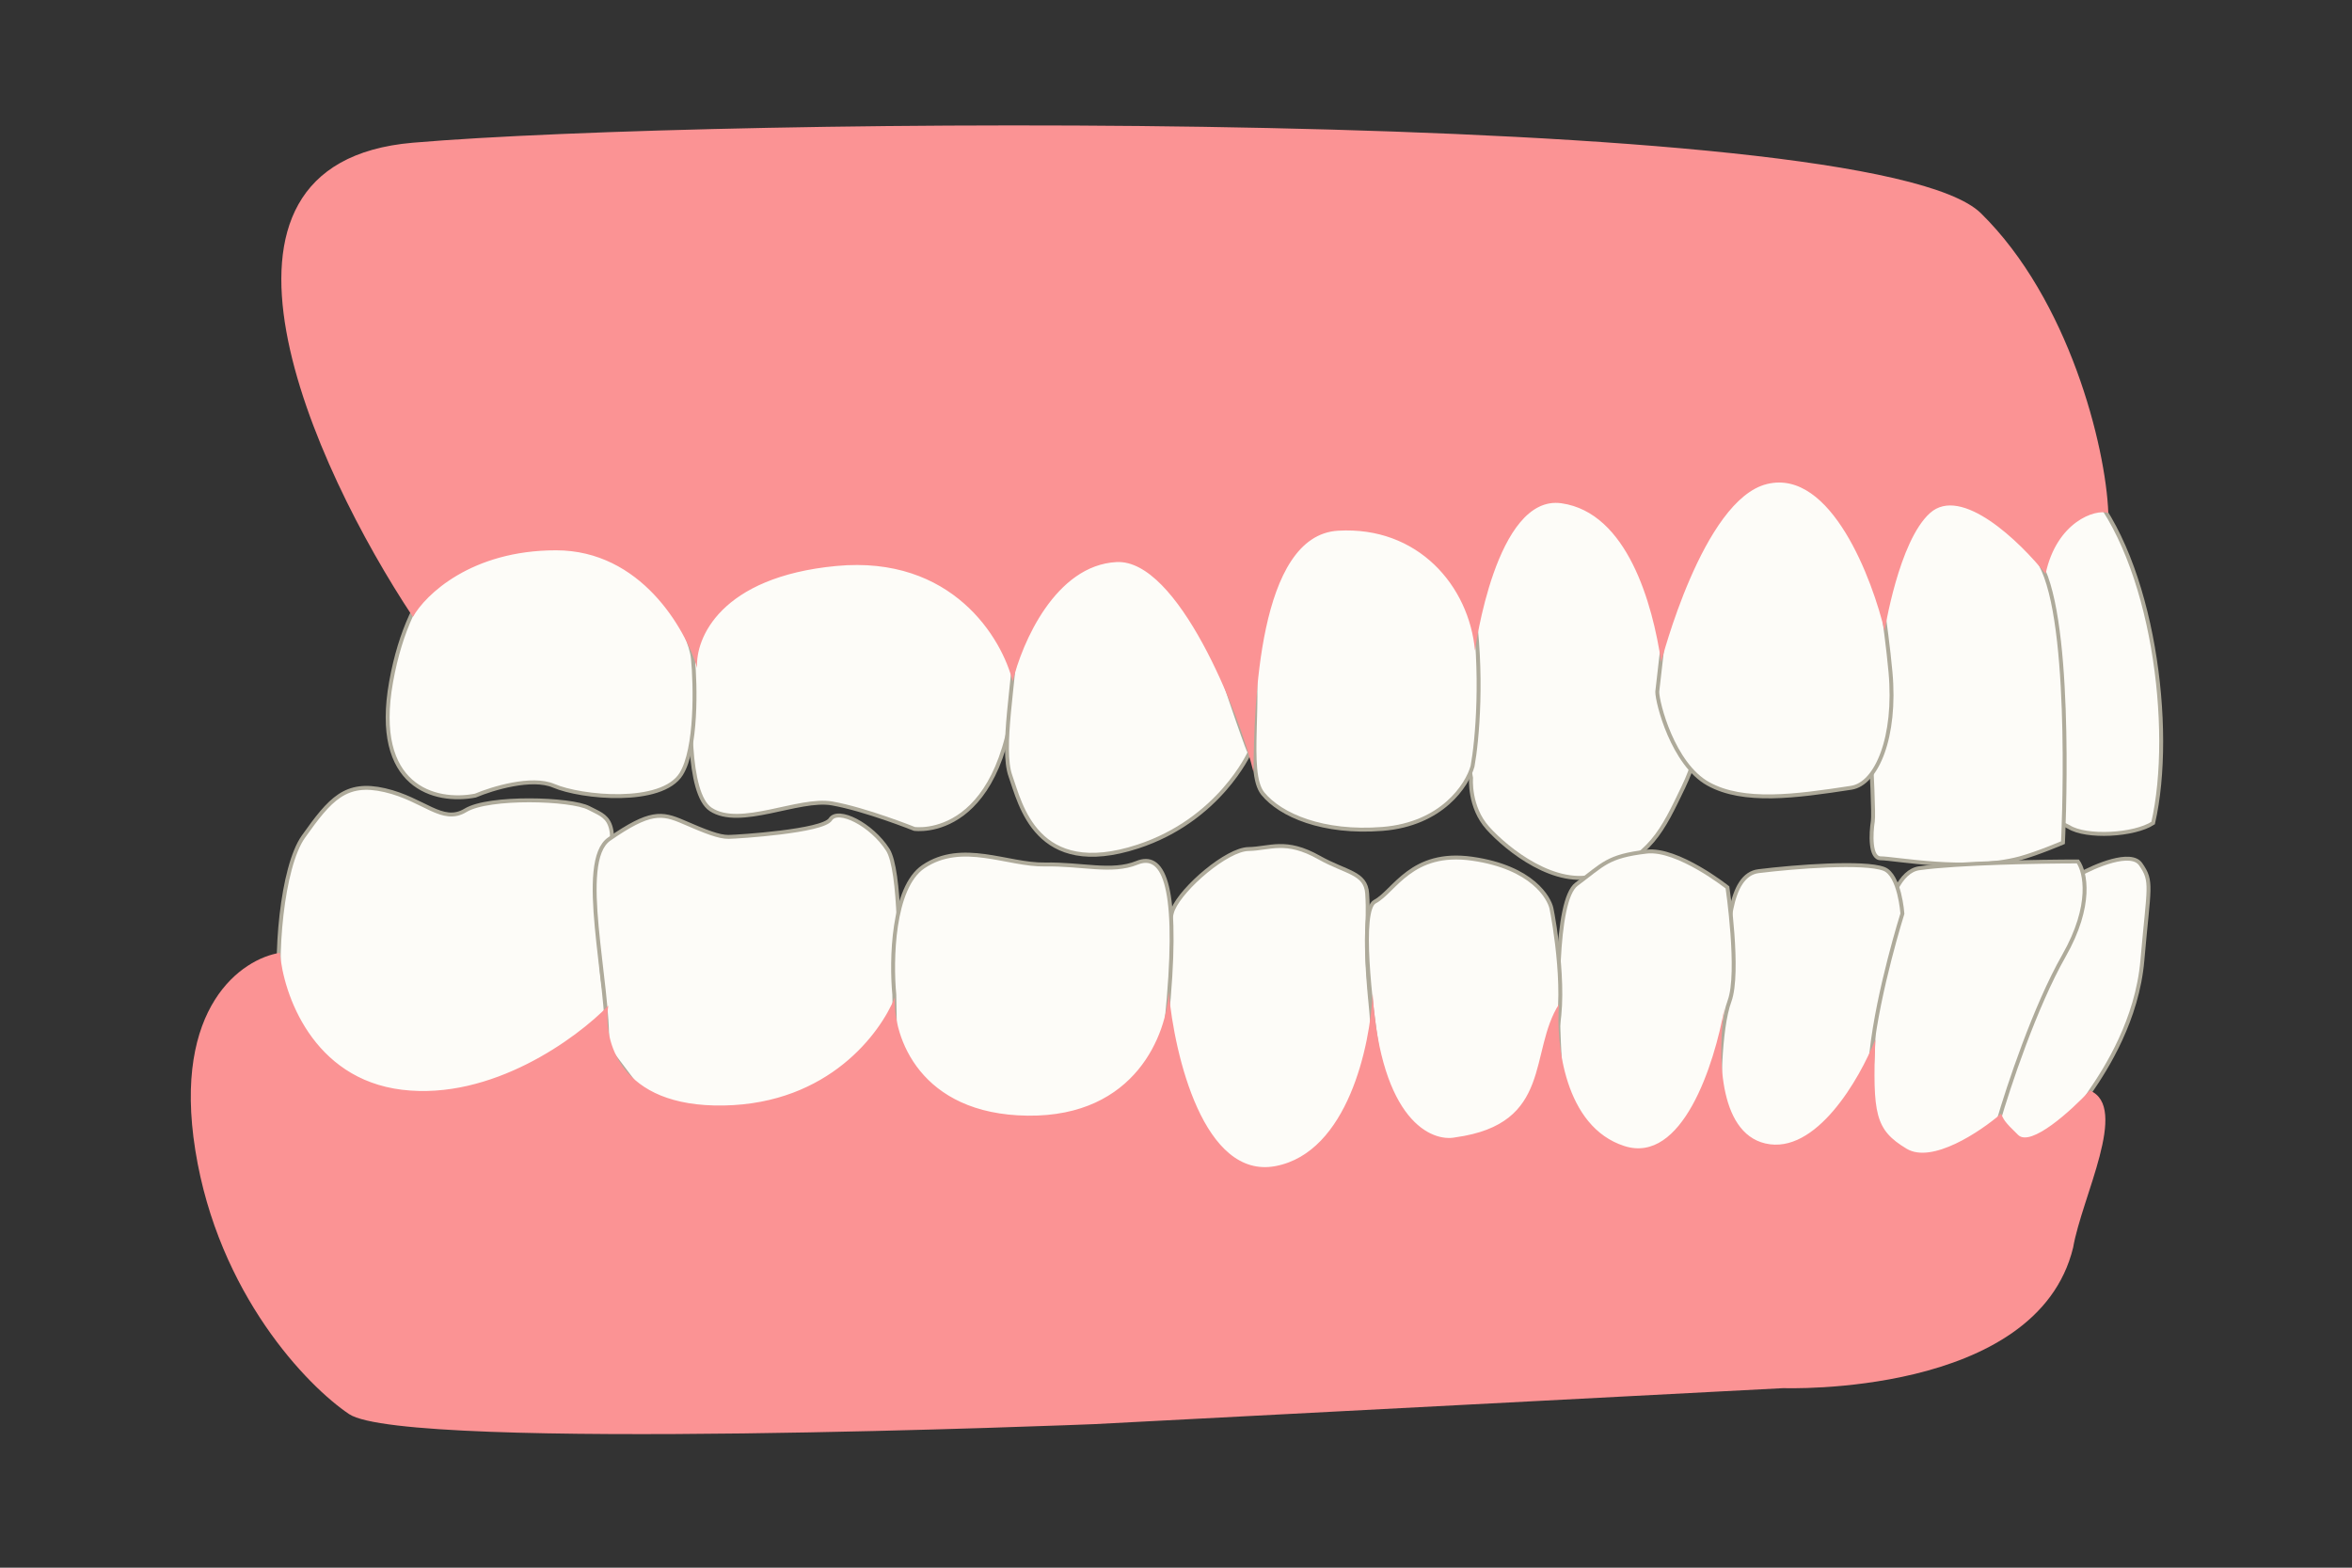
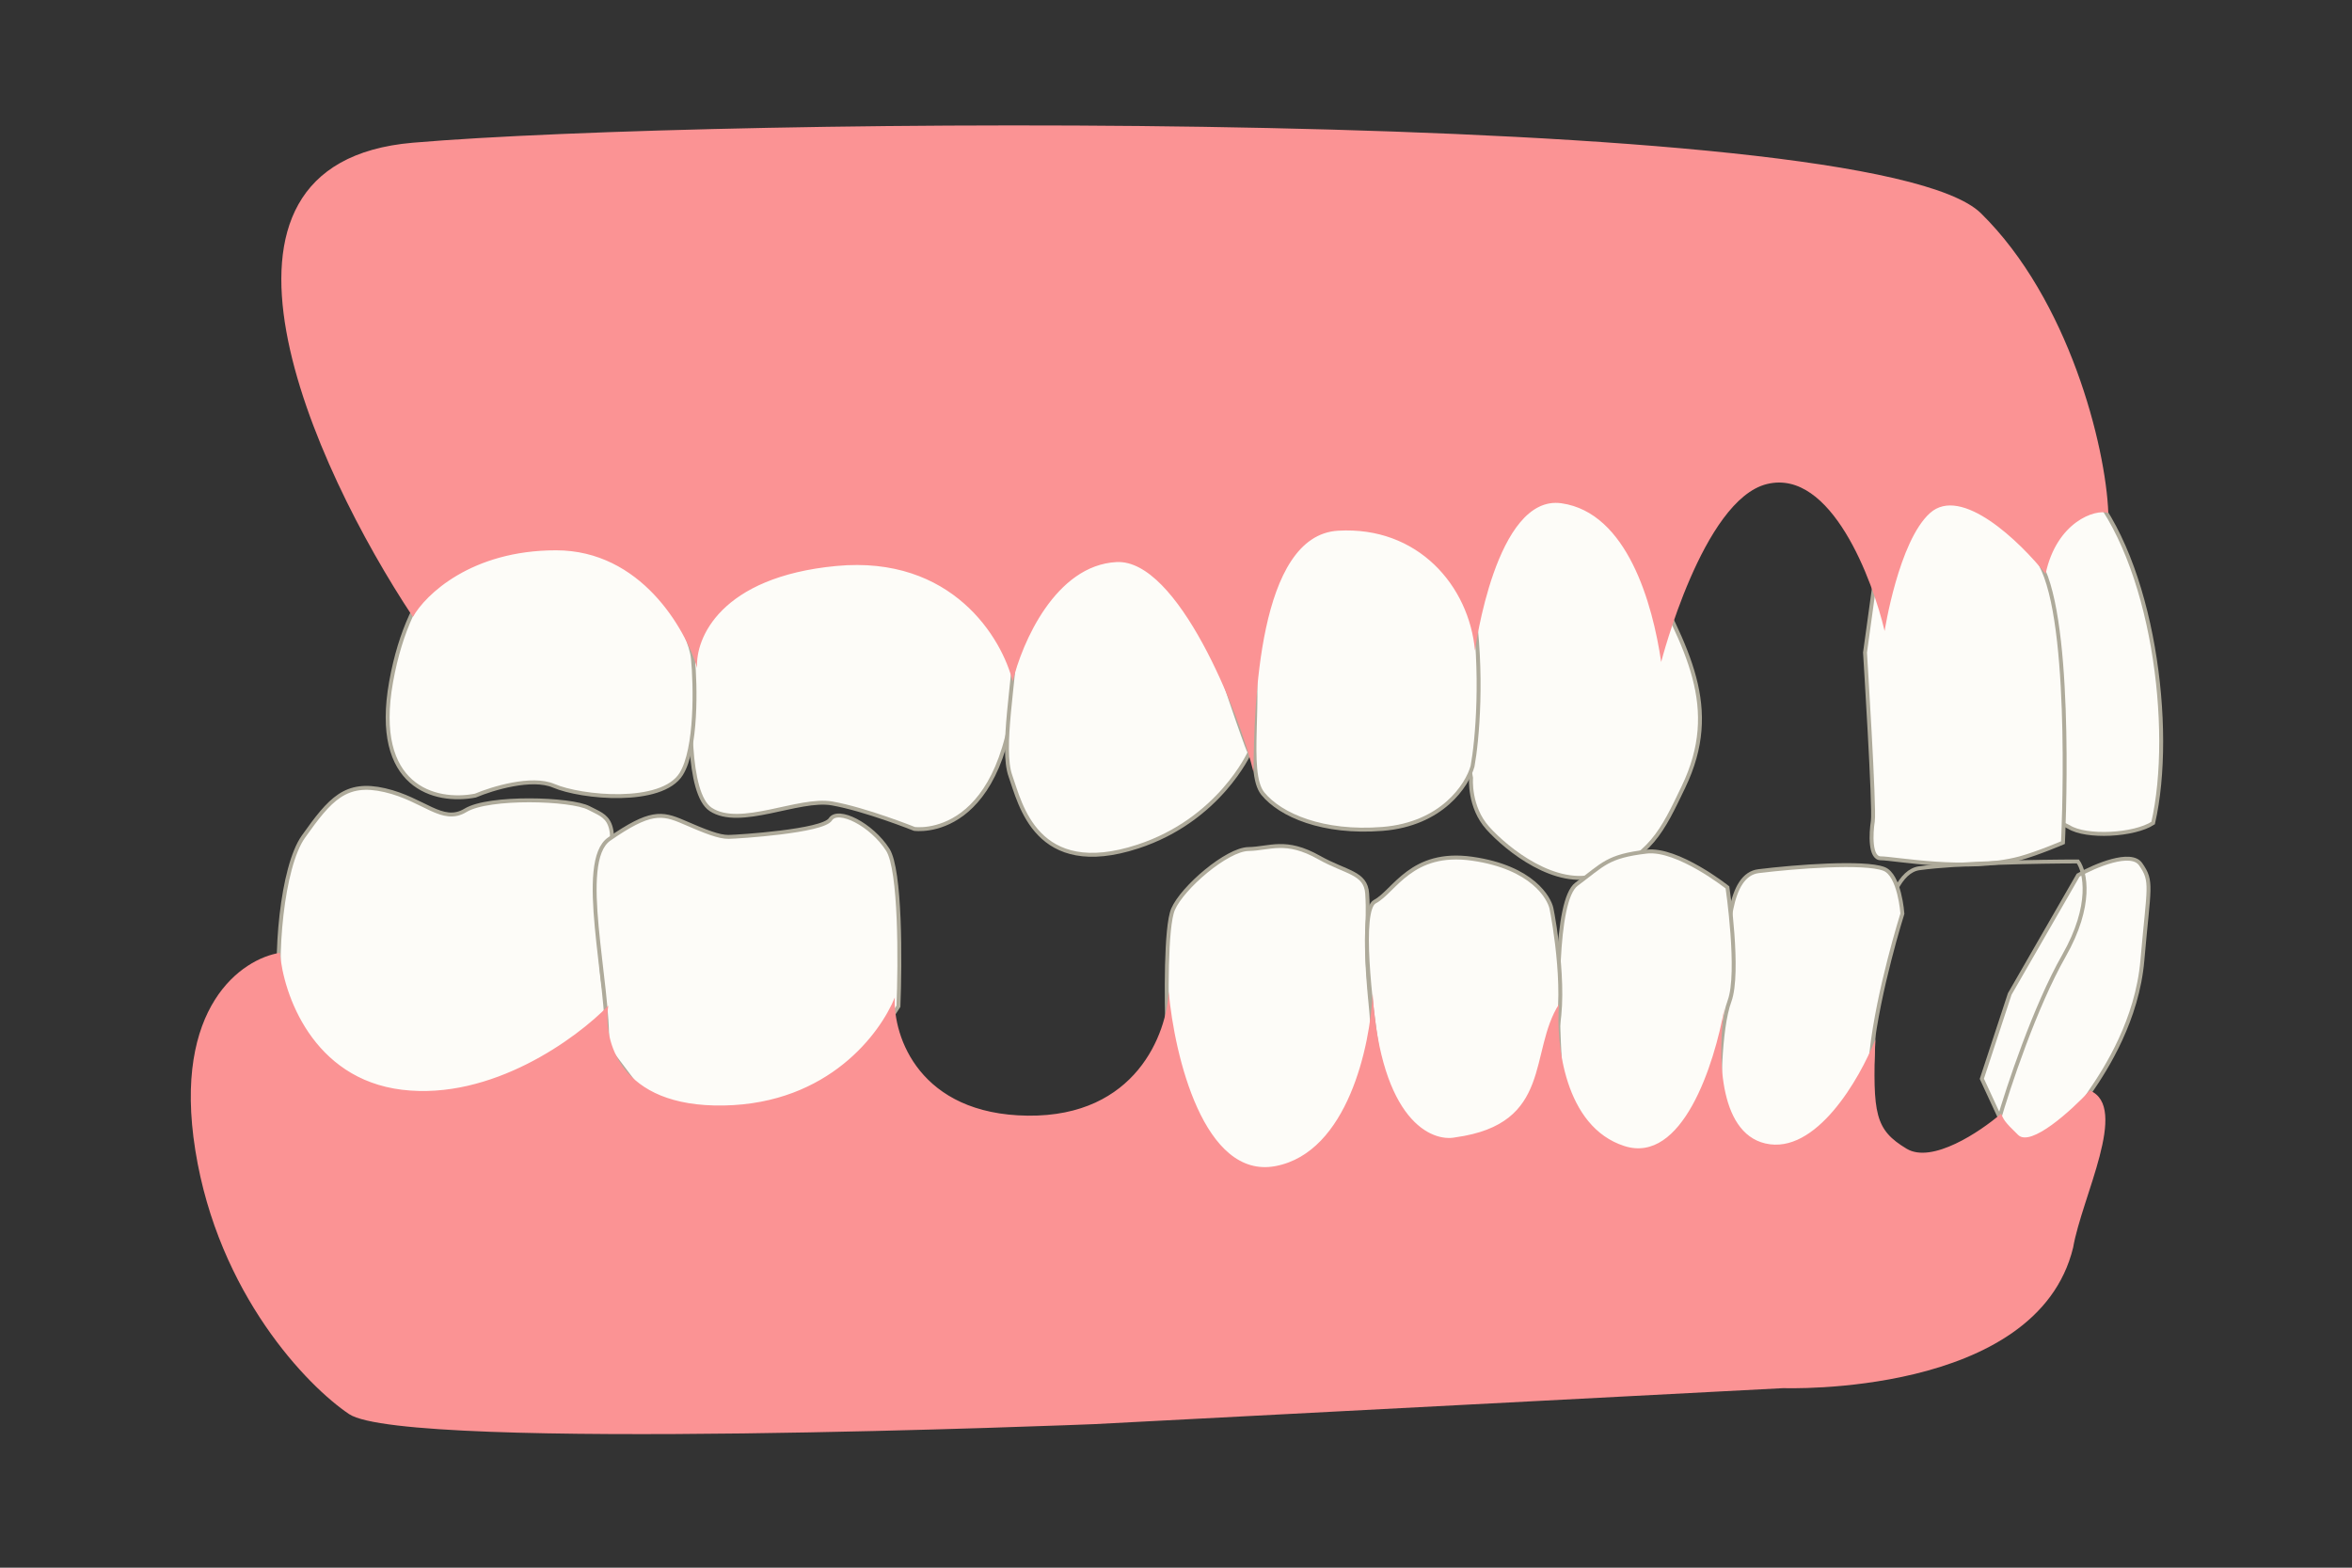
<svg xmlns="http://www.w3.org/2000/svg" width="600" height="400" viewBox="0 0 600 400" fill="none">
  <rect x="0" y="0" width="600" height="400" fill="#333333" stroke="none" />
  <path d="M549.269 210C554.769 186 549.269 143 532.269 124L518.769 137.5L525.769 210L527.769 211C532.169 213.8 544.435 213.167 549.269 210Z" fill="#FDFCF8" stroke="#AEAA9A" />
  <path d="M477.769 209.5C478.269 206.333 475.769 166.5 475.769 166.5L479.769 137.5L490.769 126C497.769 125.333 513.669 128.3 521.269 145.5C528.869 162.7 526.269 215 526.269 215C526.269 215 519.682 217.812 515.269 219C501.882 222.604 483.269 219 479.769 219C476.969 219 477.269 212.667 477.769 209.5Z" fill="#FDFCF8" stroke="#AEAA9A" />
  <path d="M375.269 198.5L365.853 146.222L383.059 121.143L403.635 119.37C405.282 123.962 410.31 126.673 419.269 144C430.467 165.659 439.204 180.485 429.45 200.8C424.152 211.833 421 218.927 407.609 223.277C396.896 226.757 384.434 216.741 379.542 211.298C374.65 205.855 375.269 198.5 375.269 198.5Z" fill="#FDFCF8" stroke="#AEAA9A" />
  <path d="M328.152 134.5L346.652 125C355.152 126.833 372.852 135.1 375.652 153.5C378.452 171.9 376.819 189.167 375.652 195.5C374.319 200.333 367.852 210.3 352.652 211.5C337.452 212.7 326.652 208 322.153 202.5C317.654 197 322.154 177.5 319.152 164C316.537 152.243 328.152 134.5 328.152 134.5Z" fill="#FDFCF8" stroke="#AEAA9A" />
  <path d="M181.268 206.5C175.268 202.5 175.768 180.833 176.768 170.5L178.769 146.5H183.268C209.268 139.667 260.869 134.9 259.269 170.5C257.269 215 233.269 211.5 233.269 211.5C233.269 211.5 220.769 206.5 212.269 205C203.769 203.5 188.768 211.5 181.268 206.5Z" fill="#FDFCF8" stroke="#AEAA9A" />
  <path d="M259.269 161C259.669 150.6 270.935 142.167 277.268 139C283.602 134.333 298.668 132.3 308.268 161.5C317.868 190.7 318.769 192 318.769 192C318.769 192 311.068 209.2 290.268 216C264.268 224.5 260.268 205 257.768 198C255.268 191 258.769 174 259.269 161Z" fill="#FDFCF8" stroke="#AEAA9A" />
  <path d="M176.769 168C176.102 161.167 166.769 146.5 166.769 146.5C166.769 146.5 157.261 136.69 149.269 134.5C140.761 132.169 126.769 136.5 126.769 136.5C118.602 138.333 104.569 147.2 99.769 174C94.969 200.8 110.935 205 121.269 203C125.602 201.167 135.669 198.1 141.269 200.5C148.269 203.5 168.769 205.5 173.769 197.5C177.769 191.1 177.435 174.833 176.769 168Z" fill="#FDFCF8" stroke="#AEAA9A" />
  <path d="M546.531 245.011C545.207 260.237 537.329 272.592 533.269 278.5L523.769 293L513.379 292.119L505.572 275.257L512.682 253.625L530.135 223.304C534.426 220.893 543.623 216.959 546.088 220.515C549.169 224.96 548.187 225.978 546.531 245.011Z" fill="#FDFCF8" stroke="#AEAA9A" />
-   <path d="M530.073 219.805C520.738 219.807 499.574 220.157 489.597 221.538C479.872 222.884 477.756 250.802 477.899 265.636L476.777 286.781L484.11 305.151L502.444 295.817L509.771 286.183C512.28 277.47 519.141 256.809 526.508 243.873C533.875 230.938 531.954 222.438 530.073 219.805Z" fill="#FDFCF8" />
  <path d="M477.899 265.636C477.892 265.271 477.902 266.018 477.899 265.636ZM477.899 265.636C477.756 250.802 479.872 222.884 489.597 221.538C499.574 220.157 520.738 219.807 530.073 219.805C531.954 222.438 533.875 230.938 526.508 243.873C519.141 256.809 512.28 277.47 509.771 286.183L502.444 295.817L484.11 305.151L476.777 286.781L477.899 265.636Z" stroke="#AEAA9A" />
  <path d="M448.604 222.28C441.019 223.218 440.38 237.598 440.612 250.429L438.447 268.972L436.328 290.013L446.989 298.822L472.422 294.861C473.379 292.51 475.724 283.899 477.441 268.266C479.158 252.632 485.306 233.117 485.306 233.117C485.306 233.117 484.627 223.228 480.598 221.701C475.563 219.792 458.084 221.108 448.604 222.28Z" fill="#FDFCF8" stroke="#AEAA9A" />
  <path d="M299.255 231.986C297.335 236.421 297.508 255.188 297.835 264.017L296.552 276.042L314.484 299.721L338.007 300.795L345.825 290.652C345.934 287.483 351.646 276.445 349.717 257.076C347.769 237.5 349.357 236.919 348.769 228C348.412 222.597 343.394 222.685 336.523 218.809C327.933 213.963 323.979 216.535 318.48 216.635C312.981 216.735 301.655 226.441 299.255 231.986Z" fill="#FDFCF8" stroke="#AEAA9A" />
  <path d="M77.384 213.499C71.922 221.199 69.885 244.532 71.769 256.5L93.248 288.724L136.668 283.937L155.194 257.598C153.765 252.289 151.646 238.359 154.606 225.103C158.307 208.533 154.807 208.597 150.263 206.178C145.718 203.76 124.704 203.141 118.768 206.749C112.832 210.357 108.215 203.939 98.172 201.621C88.128 199.302 84.211 203.874 77.384 213.499Z" fill="#FDFCF8" stroke="#AEAA9A" />
  <path d="M155.407 214.087C147.11 219.838 155.408 250.5 154.867 267.105L173.825 292.266L213.138 281.553L229.192 256.758C229.656 245.581 229.761 221.942 226.468 216.801C222.351 210.374 213.771 206.029 211.825 209.065C209.88 212.1 188.401 213.49 185.902 213.535C183.402 213.58 179.876 212.144 174.331 209.744C168.787 207.344 165.779 206.898 155.407 214.087Z" fill="#FDFCF8" stroke="#AEAA9A" />
-   <path d="M235.548 221.137C227.644 226.481 227.314 245.123 228.138 253.777L228.6 279.272L250.831 291.872L291.243 286.64C292.728 285.779 296.19 278.149 298.162 254.509C300.628 224.96 296.493 217.533 290.039 220.15C283.585 222.768 276.041 220.404 266.543 220.576C257.045 220.748 245.429 214.457 235.548 221.137Z" fill="#FDFCF8" stroke="#AEAA9A" />
  <path d="M402.157 225.622C396.631 229.722 397.077 258.052 397.991 271.705L398.217 284.203L409.378 293.002L421.494 299.284L438.765 286.469C438.465 279.14 438.534 262.669 441.203 255.42C443.872 248.17 440.678 226.424 440.678 226.424C440.678 226.424 427.993 216.352 420.009 217.297C410.029 218.478 409.066 220.496 402.157 225.622Z" fill="#FDFCF8" stroke="#AEAA9A" />
  <path d="M350.728 230.053C346.765 232.125 349.536 256.246 351.416 268.047L359.468 298.406L386.936 296.409C388.812 289.54 393.328 273.789 396.382 265.733C400.201 255.662 396.312 234.229 395.767 231.738C395.222 229.248 391.077 221.321 375.535 219.102C359.992 216.883 355.682 227.463 350.728 230.053Z" fill="#FDFCF8" stroke="#AEAA9A" />
  <path d="M49.828 293.511C43.963 256.812 61.778 244.62 71.419 243.112C72.276 253.598 79.703 275.267 102.557 278.054C125.411 280.841 147.159 264.911 155.177 256.598C153.834 265.29 157.847 282.554 184.643 282.069C211.438 281.584 224.599 263.568 228.269 254.5C227.783 264.51 234.593 284.365 262.203 284.665C289.813 284.965 297.662 263.686 298.135 253.009C299.598 269.319 307.107 301.055 325.446 297.522C343.785 293.99 349.559 266.747 350.154 253.568C352.34 285.933 365.176 291.468 371.32 290.19C396.262 286.738 389.928 268.35 397.71 256.207C396.891 266.223 399.076 287.487 414.368 292.411C429.08 297.149 437.324 271.852 439.922 257.125C440.012 256.537 440.106 255.973 440.203 255.438C440.118 255.982 440.024 256.545 439.922 257.125C438.194 268.476 438.139 288.938 450.362 291.76C463.218 294.727 474.402 275.322 478.386 265.248C477.731 284.263 478.303 288.253 486.392 293.108C492.864 296.991 505.143 288.767 510.474 284.17C511.208 285.69 511.131 286.022 514.833 289.592C518.091 292.734 528.389 283.346 533.131 278.259C543.209 282.477 531.12 305.3 528.856 318.343C519.546 356.518 454.993 354.186 454.993 354.186L279.13 363.371C279.13 363.371 103.55 370.551 89.053 360.812C78.422 353.67 55.694 330.211 49.828 293.511Z" fill="#FB9394" />
-   <path d="M422.769 176.5L428.769 124L451.269 92L478.769 137.5C478.769 147.5 481.069 158.3 482.269 171.5C483.769 188 478.769 200 472.269 201C458.109 203.178 444.769 205 435.769 200C426.769 195 422.769 179.333 422.769 176.5Z" fill="#FDFCF8" stroke="#AEAA9A" />
  <path d="M105.339 36.412C44.539 41.612 80.006 119.246 105.339 157.412C108.506 151.746 120.239 140.412 141.839 140.412C163.439 140.412 174.839 160.412 177.839 170.412C177.339 162.912 183.739 147.212 213.339 144.412C242.939 141.612 255.673 162.912 258.339 173.912C260.673 164.079 269.239 144.212 284.839 143.412C300.439 142.612 316.102 181.667 319.769 197C319.935 179.833 320.939 136.612 341.339 135.412C361.739 134.212 374.769 149.5 376.269 166C376.269 166 381.539 126.012 398.339 128.412C415.139 130.812 421.602 154.079 423.769 168.912C423.769 168.912 434.369 127.5 450.769 123.5C467.169 119.5 477.769 148.167 480.769 161C480.769 161 484.339 138.112 492.339 130.912C500.339 123.712 515.339 138.246 521.839 146.412C524.639 133.212 534.506 129.746 537.839 130.912C537.173 113.746 527.739 76.412 505.339 54.412C477.339 26.912 181.339 29.912 105.339 36.412Z" fill="#FB9394" />
</svg>